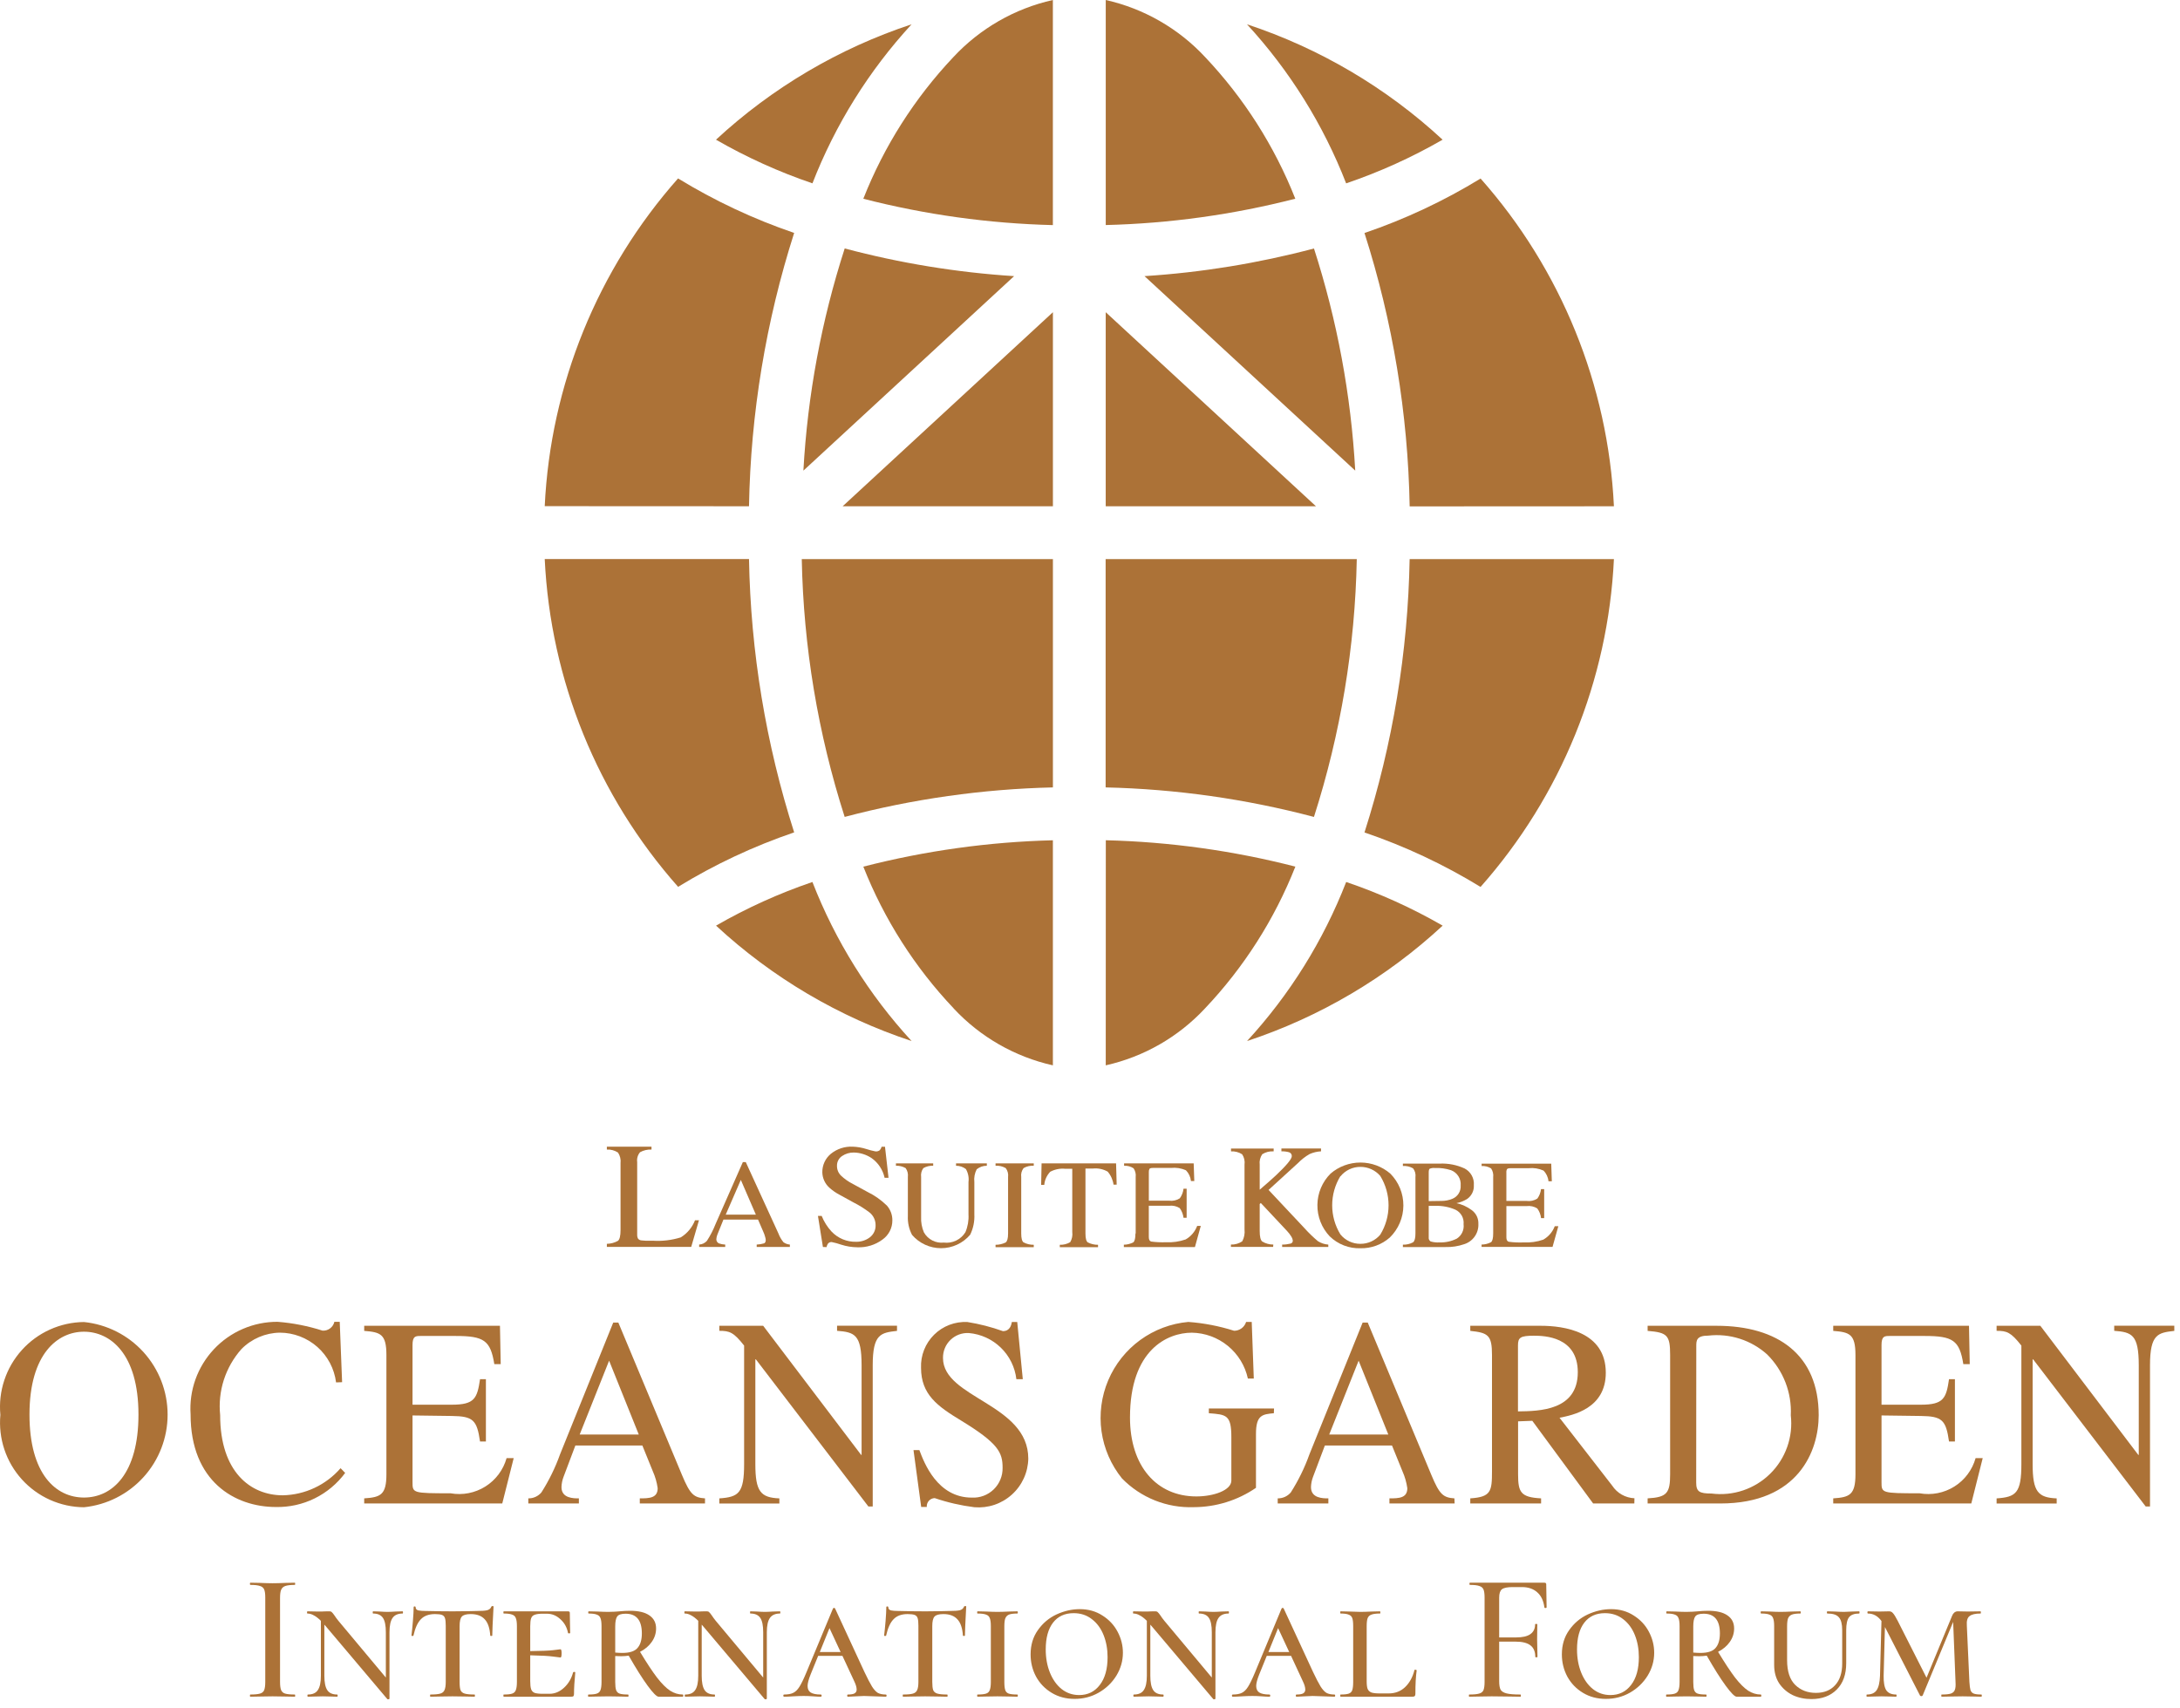
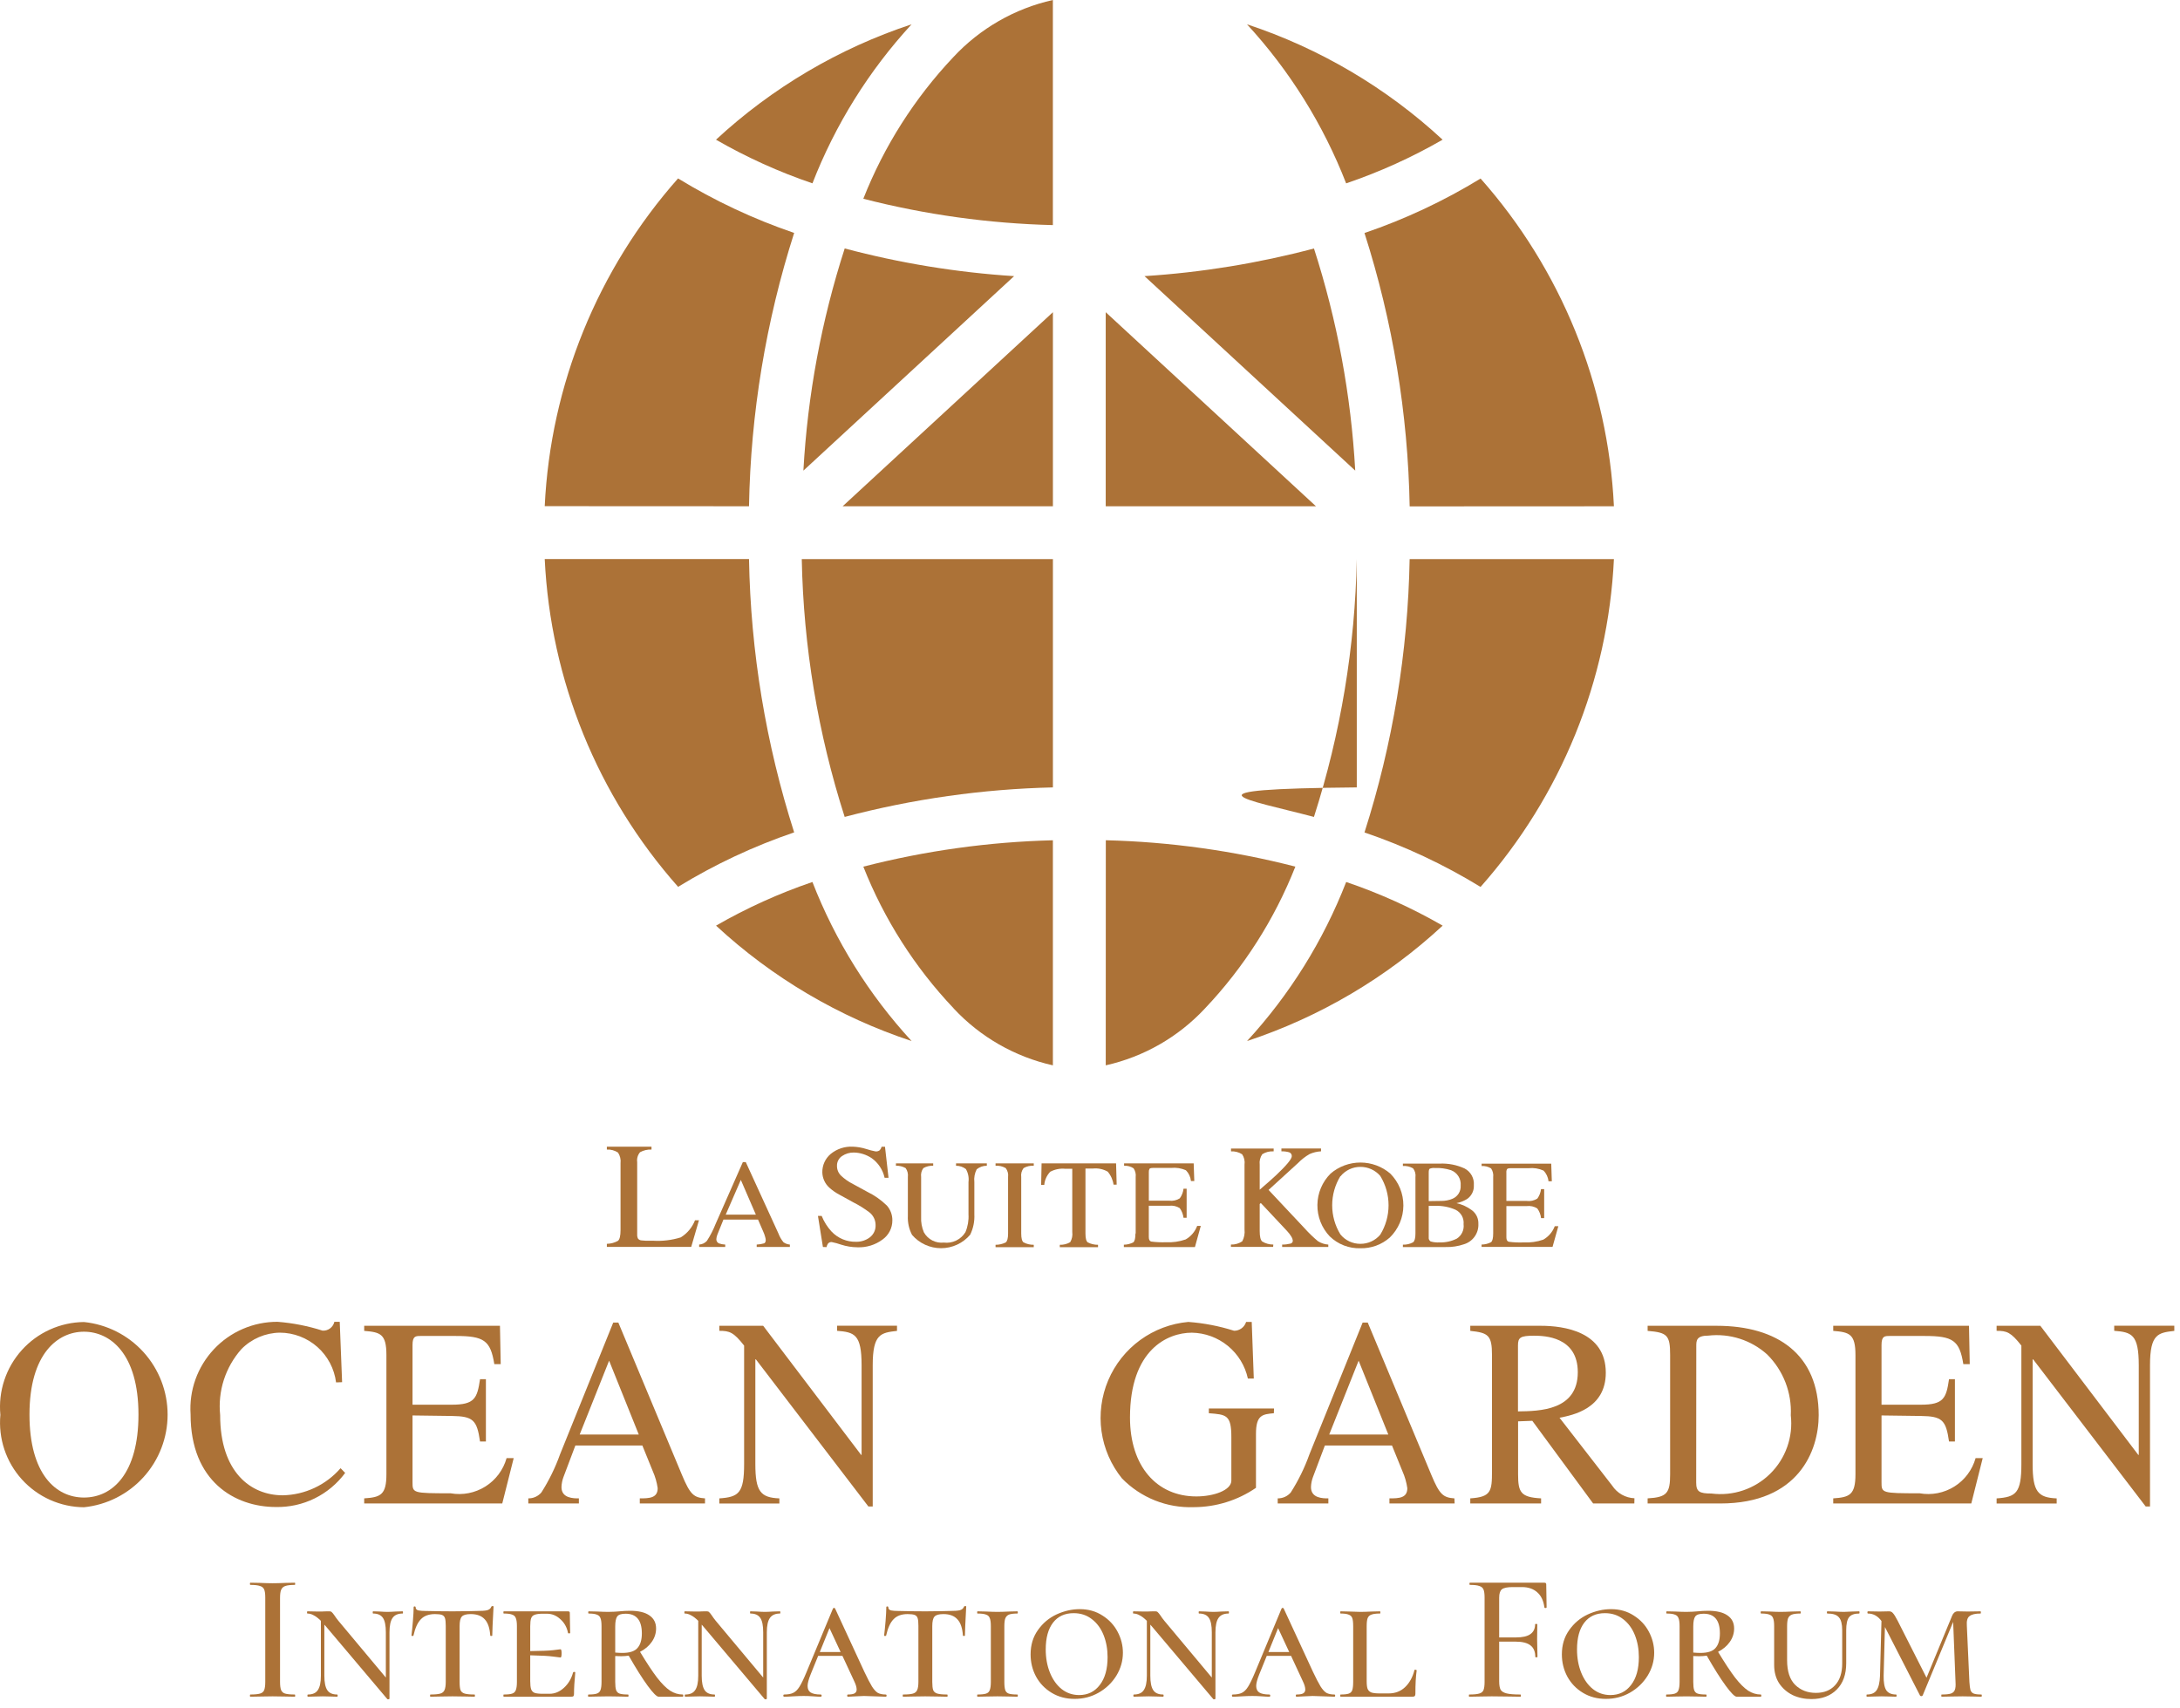
<svg xmlns="http://www.w3.org/2000/svg" width="157" height="123" viewBox="0 0 157 123" fill="none">
  <path d="M116.232 36.467C115.815 27.733 112.426 19.404 106.629 12.859C103.995 14.472 101.191 15.788 98.268 16.784C100.305 23.154 101.401 29.787 101.522 36.474L116.232 36.467Z" fill="#AC7237" />
  <path d="M48.833 63.879C51.467 62.267 54.271 60.95 57.194 59.955C55.157 53.585 54.062 46.953 53.942 40.267H39.23C39.648 49 43.036 57.329 48.833 63.874" fill="#AC7237" />
  <path d="M53.942 36.465C54.063 29.779 55.158 23.147 57.194 16.777C54.271 15.78 51.467 14.464 48.833 12.852C43.036 19.398 39.648 27.726 39.23 36.458L53.942 36.465Z" fill="#AC7237" />
  <path d="M106.63 63.88C112.427 57.334 115.814 49.005 116.232 40.272H101.52C101.399 46.958 100.304 53.59 98.268 59.96C101.191 60.955 103.995 62.272 106.629 63.885" fill="#AC7237" />
  <path d="M97.602 33.898C97.3 28.46 96.301 23.082 94.63 17.898C90.636 18.958 86.549 19.625 82.426 19.889L97.602 33.898Z" fill="#AC7237" />
  <path d="M60.832 58.841C65.73 57.547 70.764 56.834 75.829 56.716V40.272H57.742C57.865 46.579 58.906 52.834 60.832 58.841Z" fill="#AC7237" />
-   <path d="M94.629 58.841C96.554 52.834 97.592 46.578 97.713 40.272H79.626V56.716C84.691 56.833 89.724 57.546 94.623 58.841" fill="#AC7237" />
+   <path d="M94.629 58.841C96.554 52.834 97.592 46.578 97.713 40.272V56.716C84.691 56.833 89.724 57.546 94.623 58.841" fill="#AC7237" />
  <path d="M57.859 33.899L73.034 19.89C68.912 19.625 64.826 18.957 60.834 17.896C59.161 23.081 58.161 28.459 57.859 33.899Z" fill="#AC7237" />
  <path d="M58.511 13.205C60.156 8.975 62.578 5.09 65.652 1.75C60.416 3.481 55.612 6.316 51.565 10.062C53.772 11.333 56.099 12.386 58.511 13.205Z" fill="#AC7237" />
  <path d="M96.95 13.207C99.362 12.387 101.687 11.334 103.893 10.062C99.846 6.316 95.042 3.482 89.806 1.75C92.88 5.09 95.302 8.976 96.947 13.207" fill="#AC7237" />
  <path d="M75.826 16.21V0C73.076 0.616 70.578 2.051 68.659 4.114C65.867 7.07 63.666 10.533 62.175 14.316C66.639 15.463 71.218 16.099 75.826 16.214" fill="#AC7237" />
-   <path d="M79.634 16.21C84.242 16.096 88.821 15.459 93.285 14.313C91.79 10.529 89.586 7.066 86.791 4.111C84.875 2.05 82.38 0.617 79.634 0V16.21Z" fill="#AC7237" />
  <path d="M65.654 74.987C62.579 71.647 60.156 67.761 58.509 63.529C56.099 64.35 53.774 65.402 51.568 66.672C55.615 70.421 60.421 73.257 65.659 74.987" fill="#AC7237" />
  <path d="M89.809 74.986C95.047 73.256 99.852 70.421 103.898 66.673C101.69 65.401 99.363 64.347 96.95 63.528C95.305 67.759 92.883 71.646 89.809 74.986Z" fill="#AC7237" />
  <path d="M68.683 72.64C70.597 74.694 73.087 76.121 75.827 76.735V60.524C71.22 60.639 66.64 61.276 62.176 62.424C63.674 66.215 65.885 69.683 68.689 72.641" fill="#AC7237" />
  <path d="M79.634 76.735C82.374 76.121 84.863 74.694 86.777 72.64C89.582 69.681 91.793 66.212 93.29 62.421C88.826 61.274 84.247 60.636 79.639 60.522L79.634 76.735Z" fill="#AC7237" />
  <path d="M94.773 36.465L79.632 22.488V36.465H94.773Z" fill="#AC7237" />
  <path d="M60.687 36.465H75.829V22.488L60.687 36.465Z" fill="#AC7237" />
  <path d="M75.013 83.794H80.378L80.421 85.33H80.195C80.148 84.983 80.001 84.656 79.772 84.39C79.445 84.205 79.067 84.128 78.694 84.17H78.173V88.845C78.173 89.195 78.228 89.408 78.344 89.49C78.571 89.605 78.823 89.664 79.078 89.661V89.832H76.325V89.661C76.589 89.671 76.85 89.605 77.076 89.47C77.205 89.249 77.257 88.993 77.223 88.74V84.185H76.711C76.339 84.15 75.966 84.225 75.636 84.4C75.39 84.658 75.238 84.991 75.206 85.346H74.982L75.013 83.794Z" fill="#AC7237" />
  <path d="M81.79 88.845V84.779C81.818 84.558 81.763 84.335 81.638 84.151C81.436 84.018 81.196 83.954 80.955 83.969V83.798H85.967L86.011 85.067H85.77C85.742 84.776 85.614 84.503 85.409 84.294C85.073 84.144 84.703 84.085 84.337 84.124H83.045C82.905 84.124 82.82 84.146 82.784 84.19C82.746 84.266 82.73 84.351 82.737 84.436V86.484H84.197C84.466 86.521 84.74 86.46 84.968 86.313C85.117 86.109 85.208 85.871 85.235 85.62H85.46V87.716H85.235C85.205 87.464 85.112 87.225 84.963 87.019C84.735 86.876 84.463 86.816 84.195 86.849H82.735V89.106C82.735 89.289 82.794 89.395 82.905 89.427C83.258 89.474 83.615 89.49 83.97 89.477C84.453 89.502 84.936 89.433 85.392 89.274C85.771 89.056 86.063 88.712 86.218 88.303H86.478L86.057 89.825H80.938V89.654C81.176 89.653 81.41 89.594 81.621 89.483C81.721 89.398 81.772 89.188 81.772 88.849" fill="#AC7237" />
  <path d="M101.938 84.787V88.842C101.938 89.183 101.883 89.389 101.767 89.482C101.543 89.603 101.289 89.662 101.034 89.652V89.823H104.117C104.569 89.835 105.019 89.766 105.446 89.618C105.754 89.522 106.022 89.326 106.207 89.062C106.392 88.798 106.485 88.48 106.47 88.157C106.478 87.968 106.441 87.779 106.36 87.608C106.279 87.436 106.157 87.287 106.006 87.173C105.676 86.925 105.296 86.751 104.893 86.661C105.173 86.608 105.441 86.501 105.68 86.347C105.833 86.236 105.956 86.088 106.037 85.918C106.118 85.747 106.155 85.558 106.144 85.369C106.164 85.126 106.111 84.882 105.993 84.667C105.875 84.453 105.697 84.278 105.48 84.165C104.917 83.905 104.3 83.785 103.68 83.813H101.034V83.984C101.29 83.967 101.545 84.026 101.767 84.154C101.837 84.244 101.888 84.347 101.917 84.456C101.946 84.566 101.953 84.68 101.938 84.793M102.894 84.451C102.894 84.305 102.918 84.216 102.962 84.183C103.079 84.136 103.205 84.118 103.33 84.13C103.726 84.112 104.122 84.165 104.499 84.287C104.72 84.371 104.907 84.524 105.032 84.723C105.158 84.922 105.215 85.157 105.195 85.391C105.209 85.594 105.159 85.797 105.05 85.969C104.942 86.141 104.782 86.275 104.593 86.35C104.341 86.453 104.072 86.504 103.8 86.501L102.894 86.514V84.451ZM102.894 86.856H103.074H103.353C103.859 86.838 104.363 86.934 104.827 87.137C105.018 87.231 105.175 87.381 105.279 87.567C105.382 87.753 105.426 87.966 105.405 88.178C105.43 88.38 105.397 88.586 105.31 88.77C105.223 88.954 105.085 89.11 104.912 89.219C104.531 89.41 104.108 89.502 103.682 89.489C103.463 89.504 103.243 89.481 103.032 89.42C102.982 89.389 102.943 89.343 102.918 89.29C102.894 89.236 102.885 89.177 102.894 89.118V86.856Z" fill="#AC7237" />
  <path d="M111.811 89.814H106.701V89.644C106.939 89.643 107.173 89.585 107.383 89.473C107.486 89.39 107.537 89.181 107.537 88.844V84.788C107.564 84.567 107.511 84.344 107.387 84.16C107.183 84.033 106.944 83.973 106.704 83.989V83.818H111.717L111.76 85.085H111.519C111.493 84.794 111.365 84.522 111.159 84.315C110.824 84.164 110.454 84.105 110.088 84.144H108.794C108.656 84.144 108.567 84.166 108.535 84.211C108.495 84.285 108.478 84.37 108.486 84.455V86.502H109.946C110.215 86.539 110.489 86.478 110.717 86.332C110.864 86.131 110.955 85.896 110.982 85.649H111.209V87.738H110.984C110.957 87.486 110.863 87.246 110.712 87.043C110.485 86.899 110.215 86.839 109.948 86.873H108.487V89.123C108.487 89.306 108.545 89.412 108.658 89.442C109.012 89.489 109.369 89.505 109.726 89.49C110.207 89.515 110.689 89.448 111.144 89.291C111.525 89.074 111.817 88.731 111.972 88.321H112.229L111.811 89.814Z" fill="#AC7237" />
  <path d="M91.688 89.814H88.649V89.644C88.94 89.655 89.228 89.572 89.468 89.406C89.606 89.145 89.662 88.847 89.628 88.553V83.893C89.665 83.63 89.605 83.363 89.458 83.142C89.219 82.99 88.939 82.916 88.656 82.931V82.728H91.727V82.931C91.439 82.91 91.151 82.982 90.906 83.137C90.754 83.357 90.688 83.626 90.722 83.891V85.693C91.18 85.303 91.567 84.958 91.891 84.659C92.652 83.94 93.033 83.48 93.033 83.279C93.037 83.217 93.02 83.155 92.985 83.103C92.95 83.052 92.898 83.014 92.838 82.996C92.658 82.946 92.472 82.923 92.285 82.929V82.726H95.138V82.929C94.854 82.944 94.576 83.01 94.316 83.125C94.01 83.3 93.731 83.517 93.485 83.769L91.36 85.709L93.951 88.47C94.249 88.802 94.571 89.112 94.913 89.4C95.138 89.543 95.396 89.628 95.662 89.647V89.818H92.338V89.647C92.544 89.648 92.749 89.623 92.949 89.574C92.996 89.561 93.038 89.532 93.067 89.493C93.095 89.453 93.109 89.404 93.106 89.355C93.094 89.256 93.06 89.161 93.005 89.077C92.912 88.924 92.802 88.782 92.678 88.652L90.801 86.651L90.722 86.724V88.671C90.722 89.067 90.78 89.319 90.903 89.425C91.145 89.57 91.422 89.646 91.703 89.644L91.688 89.814Z" fill="#AC7237" />
  <path d="M95.77 89.057C96.061 89.34 96.406 89.561 96.784 89.707C97.163 89.854 97.567 89.923 97.972 89.91C98.751 89.929 99.508 89.653 100.092 89.137C100.398 88.838 100.642 88.481 100.81 88.086C100.978 87.692 101.066 87.269 101.069 86.84C101.072 86.412 100.99 85.987 100.828 85.59C100.666 85.194 100.426 84.833 100.124 84.53C99.526 84.017 98.764 83.736 97.976 83.736C97.188 83.736 96.426 84.017 95.828 84.53C95.228 85.128 94.887 85.937 94.877 86.784C94.866 87.63 95.187 88.447 95.771 89.06M96.537 84.731C96.711 84.516 96.931 84.344 97.18 84.225C97.43 84.107 97.703 84.047 97.979 84.049C98.25 84.048 98.517 84.106 98.763 84.219C99.009 84.331 99.228 84.496 99.404 84.7C99.795 85.337 100.002 86.069 100.002 86.816C100.002 87.563 99.795 88.296 99.404 88.932C99.229 89.14 99.01 89.307 98.762 89.421C98.515 89.534 98.246 89.593 97.974 89.591C97.698 89.594 97.424 89.534 97.174 89.415C96.924 89.297 96.704 89.124 96.531 88.908C96.145 88.278 95.942 87.553 95.942 86.814C95.942 86.075 96.145 85.35 96.531 84.719" fill="#AC7237" />
  <path d="M73.547 84.772V88.845C73.547 89.186 73.602 89.407 73.718 89.49C73.945 89.606 74.196 89.664 74.45 89.661V89.832H71.698V89.661C71.952 89.663 72.203 89.605 72.43 89.49C72.541 89.407 72.6 89.195 72.6 88.845V84.779C72.631 84.55 72.57 84.319 72.43 84.136C72.207 84.01 71.953 83.95 71.698 83.965V83.794H74.45V83.965C74.195 83.95 73.94 84.009 73.718 84.136C73.648 84.226 73.597 84.329 73.567 84.44C73.538 84.55 73.531 84.666 73.547 84.779" fill="#AC7237" />
  <path d="M65.222 84.137C65.01 84.017 64.768 83.958 64.524 83.966V83.796H67.207V83.966C66.959 83.956 66.714 84.015 66.499 84.137C66.364 84.321 66.306 84.551 66.338 84.777V87.651C66.319 88.034 66.388 88.416 66.54 88.768C66.68 89.017 66.891 89.22 67.146 89.35C67.401 89.481 67.689 89.533 67.973 89.502C68.277 89.54 68.585 89.489 68.861 89.356C69.136 89.223 69.368 89.014 69.528 88.753C69.7 88.346 69.775 87.905 69.749 87.465V85.142C69.792 84.818 69.726 84.489 69.562 84.205C69.358 84.049 69.108 83.966 68.852 83.968V83.798H71.07V83.968C70.805 83.965 70.547 84.055 70.341 84.222C70.194 84.506 70.135 84.827 70.171 85.144V87.465C70.197 87.972 70.094 88.478 69.87 88.936C69.613 89.239 69.292 89.483 68.931 89.65C68.57 89.818 68.177 89.905 67.779 89.906C67.381 89.907 66.987 89.822 66.626 89.656C66.264 89.49 65.942 89.248 65.683 88.946C65.463 88.525 65.36 88.054 65.383 87.581V84.774C65.412 84.55 65.356 84.323 65.224 84.139" fill="#AC7237" />
  <path d="M59.265 89.818L58.907 87.579H59.175C59.342 87.996 59.583 88.379 59.888 88.709C60.115 88.948 60.389 89.137 60.694 89.264C60.998 89.39 61.326 89.452 61.656 89.444C62.011 89.452 62.36 89.339 62.644 89.125C62.779 89.021 62.888 88.887 62.96 88.732C63.032 88.578 63.066 88.408 63.058 88.238C63.058 88.067 63.02 87.898 62.948 87.744C62.875 87.589 62.769 87.452 62.637 87.344C62.276 87.066 61.889 86.823 61.482 86.618L60.458 86.055C60.193 85.916 59.947 85.744 59.724 85.543C59.571 85.404 59.447 85.234 59.361 85.045C59.274 84.856 59.227 84.652 59.222 84.445C59.218 84.193 59.269 83.943 59.373 83.714C59.477 83.484 59.631 83.281 59.823 83.119C60.27 82.752 60.836 82.565 61.413 82.593C61.748 82.605 62.079 82.662 62.398 82.764C62.613 82.835 62.832 82.892 63.055 82.934C63.164 82.946 63.274 82.914 63.36 82.846C63.422 82.774 63.468 82.689 63.493 82.598H63.736L63.99 84.835H63.708C63.584 84.262 63.25 83.757 62.772 83.417C62.393 83.165 61.95 83.025 61.495 83.015C61.191 83.009 60.894 83.098 60.642 83.269C60.526 83.346 60.432 83.452 60.369 83.576C60.305 83.7 60.274 83.838 60.279 83.977C60.276 84.105 60.3 84.233 60.348 84.352C60.396 84.471 60.468 84.579 60.559 84.67C60.816 84.915 61.109 85.121 61.427 85.281L62.482 85.856C62.993 86.106 63.461 86.436 63.869 86.833C64.13 87.127 64.272 87.508 64.266 87.902C64.268 88.172 64.204 88.439 64.081 88.68C63.957 88.92 63.777 89.127 63.557 89.284C63.035 89.671 62.395 89.867 61.746 89.84C61.353 89.836 60.963 89.774 60.589 89.654C60.366 89.575 60.138 89.513 59.907 89.466C59.853 89.459 59.799 89.467 59.749 89.487C59.7 89.508 59.656 89.541 59.623 89.584C59.576 89.659 59.543 89.742 59.526 89.828L59.265 89.818Z" fill="#AC7237" />
  <path d="M49.78 89.814H43.705V89.591C43.986 89.587 44.262 89.513 44.507 89.374C44.628 89.273 44.69 89.017 44.69 88.606V83.785C44.723 83.517 44.658 83.245 44.509 83.019C44.272 82.862 43.989 82.785 43.705 82.801V82.593H46.92V82.801C46.633 82.787 46.348 82.853 46.097 82.992C46.014 83.088 45.953 83.201 45.917 83.324C45.881 83.446 45.871 83.574 45.889 83.7V88.93C45.884 89.03 45.905 89.13 45.951 89.219C45.984 89.26 46.026 89.293 46.074 89.315C46.122 89.337 46.174 89.348 46.227 89.347C46.315 89.358 46.403 89.365 46.492 89.367C46.585 89.367 46.76 89.367 47.014 89.367C47.695 89.411 48.379 89.329 49.031 89.126C49.497 88.837 49.856 88.404 50.054 87.893H50.339L49.78 89.814Z" fill="#AC7237" />
  <path d="M50.352 89.816H52.229V89.645C52.077 89.64 51.926 89.612 51.783 89.562C51.722 89.537 51.67 89.493 51.636 89.436C51.601 89.38 51.585 89.314 51.59 89.248C51.597 89.141 51.621 89.037 51.66 88.937C51.708 88.808 51.855 88.444 52.101 87.845H54.592L54.972 88.722C55.025 88.836 55.068 88.954 55.1 89.076C55.125 89.151 55.141 89.229 55.148 89.308C55.148 89.441 55.107 89.524 55.027 89.558C54.854 89.608 54.676 89.637 54.496 89.645V89.816H56.885V89.645C56.718 89.632 56.558 89.573 56.423 89.475C56.267 89.284 56.144 89.069 56.058 88.838L53.708 83.702H53.5L51.538 88.156C51.37 88.583 51.16 88.992 50.911 89.377C50.84 89.457 50.754 89.521 50.658 89.567C50.562 89.613 50.458 89.639 50.352 89.644V89.816ZM53.353 84.987L54.435 87.487H52.266L53.353 84.987Z" fill="#AC7237" />
  <path d="M0.027 101.913C-0.053 101.07 0.043 100.221 0.309 99.417C0.574 98.614 1.004 97.875 1.57 97.246C2.136 96.617 2.826 96.113 3.597 95.765C4.368 95.417 5.203 95.232 6.049 95.224C7.7 95.393 9.23 96.169 10.343 97.401C11.455 98.633 12.071 100.235 12.071 101.895C12.071 103.555 11.455 105.156 10.343 106.388C9.23 107.62 7.7 108.396 6.049 108.566C5.205 108.56 4.372 108.378 3.602 108.033C2.833 107.688 2.143 107.187 1.577 106.562C1.011 105.937 0.58 105.2 0.314 104.4C0.047 103.6 -0.05 102.753 0.027 101.913ZM9.972 101.894C9.972 97.485 7.924 95.921 6.047 95.921C4.17 95.921 2.123 97.488 2.123 101.894C2.123 106.146 4 107.866 6.047 107.866C8.095 107.866 9.972 106.144 9.972 101.894Z" fill="#AC7237" />
  <path d="M24.203 99.573C24.078 98.586 23.599 97.677 22.854 97.018C22.108 96.359 21.149 95.993 20.154 95.99C19.114 96.005 18.122 96.429 17.391 97.169C16.819 97.812 16.387 98.567 16.122 99.386C15.858 100.205 15.767 101.07 15.855 101.926C15.855 106.021 18.046 107.705 20.365 107.705C21.157 107.689 21.936 107.507 22.653 107.17C23.37 106.833 24.009 106.35 24.527 105.752L24.858 106.093C24.283 106.871 23.53 107.5 22.662 107.928C21.794 108.355 20.836 108.568 19.869 108.548C16.905 108.548 13.726 106.692 13.726 101.878C13.669 101.022 13.788 100.163 14.077 99.355C14.366 98.547 14.819 97.808 15.406 97.182C15.993 96.556 16.703 96.058 17.491 95.719C18.279 95.379 19.128 95.205 19.986 95.208C21.088 95.293 22.176 95.507 23.229 95.844C23.423 95.857 23.616 95.8 23.772 95.683C23.929 95.567 24.038 95.398 24.082 95.208H24.467L24.638 99.558L24.203 99.573Z" fill="#AC7237" />
  <path d="M36.172 108.294H26.229V107.925C27.408 107.849 27.829 107.675 27.829 106.185V97.6C27.829 96.073 27.387 95.957 26.229 95.862V95.495H36.006L36.061 98.259H35.6C35.325 96.537 34.846 96.228 32.801 96.228H30.315C29.93 96.228 29.709 96.228 29.709 96.887V101.179H32.545C34.184 101.179 34.368 100.716 34.571 99.343H34.994V103.828H34.571C34.349 102.281 34.073 102.011 32.545 101.991L29.709 101.953V106.748C29.709 107.542 29.709 107.56 32.452 107.56C33.318 107.714 34.211 107.539 34.956 107.071C35.702 106.603 36.246 105.874 36.484 105.026H36.996L36.172 108.294Z" fill="#AC7237" />
  <path d="M50.773 108.294H46.077V107.926C46.759 107.926 47.365 107.907 47.365 107.192C47.306 106.772 47.188 106.361 47.015 105.974L46.261 104.117H41.437L40.584 106.38C40.494 106.615 40.445 106.863 40.437 107.115C40.437 107.926 41.304 107.926 41.69 107.926V108.294H38.048V107.926C38.227 107.928 38.404 107.892 38.566 107.818C38.728 107.745 38.873 107.636 38.989 107.501C39.538 106.639 39.989 105.718 40.333 104.755L44.164 95.263H44.532L49.117 106.245C49.706 107.656 49.971 107.869 50.774 107.926L50.773 108.294ZM46.003 103.325L43.867 98.008L41.749 103.325H46.003Z" fill="#AC7237" />
  <path d="M64.601 95.862C63.441 95.996 62.852 96.073 62.852 98.338V108.508H62.538L54.437 97.913H54.399V105.453C54.399 107.445 54.785 107.871 56.129 107.927V108.296H51.804V107.927C53.203 107.832 53.59 107.542 53.59 105.453V96.921C52.834 95.956 52.541 95.858 51.804 95.858V95.492H54.961L62.015 104.791H62.05V98.332C62.05 96.114 61.538 95.954 60.284 95.857V95.49H64.601V95.862Z" fill="#AC7237" />
-   <path d="M73.66 99.343H73.198C73.098 98.478 72.702 97.676 72.078 97.07C71.454 96.464 70.64 96.092 69.773 96.017C69.531 96.004 69.288 96.041 69.061 96.126C68.834 96.211 68.626 96.342 68.452 96.511C68.277 96.68 68.139 96.882 68.047 97.107C67.954 97.331 67.909 97.573 67.913 97.815C67.913 100.716 74.056 101.102 74.056 105.066C74.046 105.555 73.936 106.038 73.732 106.484C73.528 106.929 73.236 107.328 72.871 107.656C72.507 107.984 72.08 108.234 71.615 108.39C71.151 108.546 70.659 108.605 70.171 108.564C69.2 108.442 68.244 108.222 67.318 107.907C67.238 107.908 67.158 107.926 67.085 107.96C67.012 107.993 66.947 108.042 66.893 108.101C66.84 108.161 66.799 108.232 66.774 108.308C66.748 108.384 66.739 108.465 66.746 108.545H66.342L65.789 104.45H66.212C66.553 105.357 67.501 107.871 69.987 107.871C70.276 107.886 70.565 107.842 70.837 107.74C71.108 107.639 71.355 107.482 71.564 107.281C71.772 107.079 71.936 106.837 72.046 106.569C72.157 106.302 72.211 106.014 72.205 105.724C72.205 104.622 71.91 103.965 69.202 102.312C67.509 101.288 66.332 100.435 66.332 98.522C66.314 98.081 66.389 97.641 66.551 97.23C66.713 96.82 66.959 96.448 67.273 96.137C67.586 95.827 67.962 95.585 68.374 95.428C68.786 95.271 69.227 95.201 69.668 95.223C70.54 95.362 71.397 95.582 72.227 95.88C72.739 95.88 72.835 95.435 72.872 95.223H73.26L73.66 99.343Z" fill="#AC7237" />
  <path d="M91.741 101.793C90.93 101.87 90.453 101.907 90.453 103.281V107.166C89.135 108.07 87.575 108.555 85.977 108.559C85.018 108.594 84.062 108.428 83.171 108.072C82.28 107.715 81.473 107.176 80.803 106.489C80.013 105.511 79.504 104.337 79.329 103.092C79.155 101.847 79.322 100.578 79.812 99.421C80.303 98.263 81.099 97.261 82.115 96.52C83.131 95.78 84.329 95.329 85.581 95.217C86.7 95.3 87.806 95.513 88.876 95.853C89.07 95.855 89.258 95.793 89.415 95.678C89.571 95.564 89.686 95.402 89.743 95.217H90.147L90.296 99.297H89.871C89.669 98.372 89.161 97.542 88.429 96.942C87.697 96.343 86.783 96.007 85.837 95.992C84.088 95.992 81.38 97.21 81.38 102.102C81.38 105.602 83.296 107.786 86.158 107.786C87.41 107.786 88.68 107.342 88.68 106.644V103.513C88.68 101.907 88.311 101.889 87.059 101.793V101.452H91.754L91.741 101.793Z" fill="#AC7237" />
  <path d="M104.76 108.294H100.065V107.926C100.747 107.926 101.353 107.907 101.353 107.192C101.293 106.772 101.176 106.361 101.003 105.974L100.249 104.117H95.415L94.561 106.38C94.472 106.615 94.422 106.863 94.415 107.115C94.415 107.926 95.28 107.926 95.666 107.926V108.294H92.019V107.926C92.197 107.928 92.374 107.891 92.537 107.818C92.699 107.744 92.843 107.636 92.959 107.501C93.508 106.639 93.959 105.718 94.302 104.755L98.135 95.263H98.503L103.087 106.245C103.675 107.656 103.94 107.869 104.745 107.926L104.76 108.294ZM99.983 103.325L97.846 98.008L95.729 103.325H99.983Z" fill="#AC7237" />
  <path d="M117.702 108.294H114.736L110.354 102.339L109.33 102.378V106.185C109.33 107.484 109.514 107.849 110.987 107.925V108.294H105.887V107.925C107.378 107.828 107.451 107.424 107.451 105.973V97.6C107.451 96.172 107.175 95.996 105.887 95.862V95.495H110.97C112.608 95.495 115.647 95.899 115.647 98.877C115.647 101.469 113.258 101.933 112.315 102.119L116.108 107.009C116.284 107.277 116.521 107.499 116.799 107.657C117.078 107.815 117.39 107.904 117.71 107.917L117.702 108.294ZM109.322 101.661C110.869 101.641 113.63 101.603 113.63 98.839C113.63 96.268 111.219 96.21 110.463 96.21C109.487 96.21 109.322 96.346 109.322 96.907V101.661Z" fill="#AC7237" />
  <path d="M118.659 107.925C120.058 107.849 120.28 107.54 120.28 106.185V97.6C120.28 96.172 120.077 95.978 118.659 95.862V95.495H123.631C128.051 95.495 130.979 97.6 130.979 101.933C130.979 104.504 129.523 108.294 123.889 108.294H118.659V107.925ZM122.157 106.784C122.157 107.441 122.379 107.577 123.261 107.577C124.027 107.675 124.806 107.598 125.538 107.351C126.269 107.104 126.936 106.694 127.486 106.151C128.036 105.609 128.455 104.948 128.712 104.22C128.97 103.491 129.058 102.714 128.97 101.946C129.01 101.136 128.878 100.326 128.584 99.57C128.29 98.813 127.84 98.127 127.264 97.556C126.694 97.044 126.021 96.659 125.291 96.425C124.561 96.192 123.79 96.116 123.029 96.203C122.164 96.203 122.164 96.571 122.164 96.957L122.157 106.784Z" fill="#AC7237" />
  <path d="M141.969 108.294H132.026V107.925C133.205 107.849 133.627 107.675 133.627 106.185V97.6C133.627 96.073 133.185 95.957 132.026 95.862V95.495H141.804L141.858 98.259H141.396C141.121 96.537 140.642 96.228 138.598 96.228H136.111C135.724 96.228 135.504 96.228 135.504 96.887V101.179H138.34C139.978 101.179 140.164 100.716 140.365 99.343H140.79V103.828H140.365C140.145 102.281 139.869 102.011 138.34 101.991L135.504 101.953V106.748C135.504 107.542 135.504 107.56 138.248 107.56C139.114 107.714 140.007 107.539 140.753 107.071C141.498 106.603 142.042 105.874 142.28 105.026H142.792L141.969 108.294Z" fill="#AC7237" />
  <path d="M156.591 95.862C155.431 95.996 154.84 96.073 154.84 98.338V108.508H154.528L146.424 97.913H146.387V105.453C146.387 107.445 146.773 107.871 148.119 107.927V108.296H143.792V107.927C145.191 107.832 145.576 107.542 145.576 105.453V96.921C144.82 95.956 144.527 95.858 143.792 95.858V95.492H146.94L153.994 104.791H154.03V98.332C154.03 96.114 153.518 95.954 152.262 95.857V95.49H156.589L156.591 95.862Z" fill="#AC7237" />
  <path d="M142.7 122.054C142.717 122.054 142.726 122.08 142.726 122.133C142.726 122.185 142.717 122.211 142.7 122.211C142.455 122.211 142.262 122.207 142.122 122.198L141.346 122.185L140.453 122.198C140.304 122.207 140.098 122.211 139.836 122.211C139.818 122.211 139.809 122.185 139.809 122.133C139.809 122.08 139.818 122.054 139.836 122.054C140.133 122.054 140.352 122.032 140.492 121.988C140.641 121.936 140.738 121.848 140.782 121.725C140.834 121.603 140.852 121.41 140.834 121.147L140.663 116.825L138.469 122.119C138.452 122.155 138.421 122.172 138.377 122.172C138.325 122.172 138.29 122.155 138.272 122.119L135.749 117.192L135.657 120.7C135.649 121.182 135.71 121.528 135.841 121.738C135.981 121.949 136.218 122.054 136.551 122.054C136.577 122.054 136.59 122.08 136.59 122.133C136.59 122.185 136.577 122.211 136.551 122.211C136.358 122.211 136.209 122.207 136.104 122.198L135.513 122.185L134.935 122.198C134.821 122.207 134.659 122.211 134.449 122.211C134.431 122.211 134.422 122.185 134.422 122.133C134.422 122.08 134.431 122.054 134.449 122.054C134.773 122.054 135.005 121.953 135.145 121.752C135.294 121.541 135.377 121.191 135.395 120.7L135.5 116.759C135.237 116.4 134.913 116.22 134.527 116.22C134.501 116.22 134.488 116.194 134.488 116.141C134.488 116.089 134.501 116.062 134.527 116.062L135.368 116.076L136.052 116.062C136.165 116.062 136.257 116.106 136.327 116.194C136.406 116.273 136.52 116.457 136.669 116.746L138.745 120.845L140.584 116.391C140.619 116.295 140.672 116.216 140.742 116.154C140.821 116.093 140.9 116.062 140.979 116.062L141.714 116.076L142.634 116.062C142.652 116.062 142.66 116.089 142.66 116.141C142.66 116.194 142.652 116.22 142.634 116.22C142.266 116.22 142.003 116.281 141.846 116.404C141.688 116.518 141.622 116.75 141.649 117.1L141.833 121.147C141.85 121.419 141.876 121.616 141.911 121.738C141.955 121.861 142.034 121.944 142.148 121.988C142.262 122.032 142.446 122.054 142.7 122.054Z" fill="#AC7237" />
  <path d="M132.672 117.429C132.672 116.982 132.594 116.671 132.436 116.496C132.287 116.312 132.011 116.22 131.608 116.22C131.582 116.22 131.569 116.194 131.569 116.141C131.569 116.089 131.582 116.062 131.608 116.062L132.134 116.076C132.414 116.093 132.637 116.102 132.804 116.102C132.935 116.102 133.132 116.093 133.395 116.076L133.894 116.062C133.912 116.062 133.921 116.089 133.921 116.141C133.921 116.194 133.912 116.22 133.894 116.22C133.544 116.22 133.299 116.312 133.158 116.496C133.027 116.671 132.961 116.982 132.961 117.429V119.794C132.961 120.609 132.734 121.244 132.278 121.699C131.823 122.155 131.214 122.382 130.452 122.382C129.961 122.382 129.51 122.286 129.099 122.093C128.696 121.892 128.372 121.607 128.126 121.239C127.89 120.871 127.772 120.433 127.772 119.925V117.127C127.772 116.864 127.745 116.671 127.693 116.549C127.649 116.426 127.561 116.343 127.43 116.299C127.307 116.246 127.11 116.22 126.839 116.22C126.812 116.22 126.799 116.194 126.799 116.141C126.799 116.089 126.812 116.062 126.839 116.062L127.443 116.076C127.758 116.093 128.017 116.102 128.218 116.102C128.446 116.102 128.726 116.093 129.059 116.076L129.65 116.062C129.677 116.062 129.69 116.089 129.69 116.141C129.69 116.194 129.677 116.22 129.65 116.22C129.379 116.22 129.177 116.246 129.046 116.299C128.915 116.352 128.823 116.444 128.77 116.575C128.726 116.698 128.704 116.89 128.704 117.153V119.584C128.704 120.381 128.897 120.972 129.283 121.357C129.677 121.743 130.176 121.936 130.78 121.936C131.367 121.936 131.827 121.752 132.16 121.384C132.502 121.016 132.672 120.495 132.672 119.82V117.429Z" fill="#AC7237" />
  <path d="M126.807 122.054C126.834 122.054 126.847 122.08 126.847 122.133C126.847 122.186 126.834 122.212 126.807 122.212H125.073C124.933 122.212 124.67 121.949 124.285 121.423C123.899 120.898 123.444 120.175 122.918 119.256C122.734 119.282 122.55 119.295 122.366 119.295C122.182 119.295 122.042 119.291 121.946 119.282V121.148C121.946 121.419 121.968 121.616 122.012 121.739C122.055 121.861 122.139 121.945 122.261 121.988C122.384 122.032 122.585 122.054 122.866 122.054C122.892 122.054 122.905 122.08 122.905 122.133C122.905 122.186 122.892 122.212 122.866 122.212C122.62 122.212 122.428 122.207 122.288 122.199L121.447 122.186L120.632 122.199C120.483 122.207 120.277 122.212 120.015 122.212C119.997 122.212 119.988 122.186 119.988 122.133C119.988 122.08 119.997 122.054 120.015 122.054C120.295 122.054 120.496 122.032 120.619 121.988C120.75 121.945 120.838 121.861 120.882 121.739C120.934 121.607 120.961 121.41 120.961 121.148V117.127C120.961 116.864 120.934 116.672 120.882 116.549C120.838 116.426 120.75 116.343 120.619 116.299C120.496 116.247 120.304 116.221 120.041 116.221C120.015 116.221 120.001 116.194 120.001 116.142C120.001 116.089 120.015 116.063 120.041 116.063L120.645 116.076C120.978 116.094 121.245 116.102 121.447 116.102C121.613 116.102 121.762 116.098 121.893 116.089C122.034 116.08 122.152 116.072 122.248 116.063C122.52 116.037 122.778 116.023 123.023 116.023C123.628 116.023 124.088 116.133 124.403 116.352C124.727 116.571 124.889 116.886 124.889 117.298C124.889 117.648 124.784 117.972 124.574 118.27C124.372 118.559 124.092 118.796 123.733 118.98C124.215 119.777 124.622 120.394 124.955 120.832C125.296 121.27 125.612 121.586 125.901 121.778C126.19 121.962 126.492 122.054 126.807 122.054ZM121.946 119.032C122.139 119.05 122.309 119.058 122.458 119.058C122.984 119.058 123.347 118.94 123.549 118.704C123.759 118.467 123.864 118.117 123.864 117.653C123.864 116.707 123.474 116.234 122.695 116.234C122.388 116.234 122.187 116.299 122.09 116.431C121.994 116.562 121.946 116.803 121.946 117.153V119.032Z" fill="#AC7237" />
  <path d="M115.65 122.369C115.037 122.369 114.489 122.225 114.007 121.935C113.526 121.646 113.149 121.257 112.878 120.766C112.615 120.276 112.483 119.741 112.483 119.163C112.483 118.489 112.659 117.906 113.009 117.416C113.359 116.916 113.806 116.54 114.349 116.286C114.901 116.032 115.462 115.905 116.031 115.905C116.644 115.905 117.187 116.058 117.66 116.365C118.133 116.662 118.497 117.052 118.751 117.534C119.005 118.016 119.132 118.519 119.132 119.045C119.132 119.632 118.974 120.184 118.659 120.7C118.343 121.208 117.918 121.616 117.384 121.922C116.859 122.22 116.281 122.369 115.65 122.369ZM115.978 122.093C116.6 122.093 117.095 121.852 117.463 121.371C117.84 120.889 118.028 120.219 118.028 119.36C118.028 118.782 117.932 118.252 117.739 117.77C117.546 117.289 117.266 116.908 116.898 116.627C116.53 116.338 116.092 116.194 115.584 116.194C114.945 116.194 114.45 116.422 114.099 116.877C113.749 117.333 113.574 117.976 113.574 118.808C113.574 119.422 113.675 119.978 113.876 120.477C114.078 120.976 114.358 121.371 114.717 121.66C115.085 121.949 115.505 122.093 115.978 122.093Z" fill="#AC7237" />
  <path d="M111.384 115.774C111.384 115.8 111.357 115.818 111.305 115.826C111.261 115.826 111.235 115.813 111.226 115.787C111.165 115.305 110.994 114.942 110.714 114.696C110.433 114.442 110.065 114.315 109.61 114.315H108.94C108.563 114.315 108.305 114.368 108.165 114.473C108.033 114.578 107.968 114.78 107.968 115.077V117.942H109.176C109.649 117.942 109.995 117.863 110.214 117.705C110.442 117.547 110.556 117.311 110.556 116.996C110.556 116.978 110.582 116.969 110.635 116.969C110.687 116.969 110.714 116.978 110.714 116.996L110.701 118.099C110.701 118.362 110.705 118.559 110.714 118.691L110.727 119.347C110.727 119.365 110.701 119.374 110.648 119.374C110.595 119.374 110.569 119.365 110.569 119.347C110.569 118.971 110.455 118.695 110.228 118.52C110 118.336 109.636 118.244 109.137 118.244H107.968V121.095C107.968 121.375 108.003 121.581 108.073 121.712C108.152 121.835 108.296 121.923 108.506 121.975C108.717 122.028 109.049 122.054 109.505 122.054C109.522 122.054 109.531 122.08 109.531 122.133C109.531 122.185 109.522 122.212 109.505 122.212C109.146 122.212 108.865 122.207 108.664 122.199L107.429 122.185L106.509 122.199C106.343 122.207 106.111 122.212 105.813 122.212C105.795 122.212 105.787 122.185 105.787 122.133C105.787 122.08 105.795 122.054 105.813 122.054C106.137 122.054 106.373 122.032 106.522 121.988C106.68 121.945 106.785 121.861 106.838 121.739C106.89 121.607 106.917 121.41 106.917 121.147V115.064C106.917 114.801 106.89 114.609 106.838 114.486C106.785 114.364 106.684 114.28 106.536 114.236C106.395 114.184 106.172 114.158 105.865 114.158C105.839 114.158 105.826 114.131 105.826 114.079C105.826 114.026 105.839 114 105.865 114H111.226C111.314 114 111.357 114.039 111.357 114.118L111.384 115.774Z" fill="#AC7237" />
  <path d="M98.426 121.095C98.426 121.34 98.448 121.524 98.492 121.646C98.544 121.769 98.636 121.857 98.768 121.909C98.899 121.953 99.101 121.975 99.372 121.975H100.003C100.476 121.975 100.87 121.826 101.185 121.528C101.509 121.222 101.737 120.81 101.868 120.293C101.868 120.276 101.886 120.267 101.921 120.267C101.947 120.267 101.969 120.271 101.987 120.28C102.013 120.289 102.026 120.302 102.026 120.319C101.965 120.74 101.934 121.305 101.934 122.014C101.934 122.084 101.917 122.137 101.882 122.172C101.855 122.198 101.803 122.211 101.724 122.211H96.547C96.53 122.211 96.521 122.185 96.521 122.133C96.521 122.08 96.53 122.054 96.547 122.054C96.819 122.054 97.016 122.032 97.138 121.988C97.261 121.944 97.344 121.861 97.388 121.738C97.432 121.607 97.454 121.41 97.454 121.147V117.127C97.454 116.864 97.432 116.671 97.388 116.549C97.344 116.426 97.257 116.343 97.125 116.299C97.003 116.246 96.81 116.22 96.547 116.22C96.53 116.22 96.521 116.194 96.521 116.141C96.521 116.089 96.53 116.062 96.547 116.062L97.152 116.076C97.502 116.093 97.774 116.102 97.966 116.102C98.177 116.102 98.457 116.093 98.807 116.076L99.385 116.062C99.403 116.062 99.412 116.089 99.412 116.141C99.412 116.194 99.403 116.22 99.385 116.22C99.105 116.22 98.899 116.246 98.768 116.299C98.636 116.343 98.544 116.43 98.492 116.562C98.448 116.684 98.426 116.877 98.426 117.14V121.095Z" fill="#AC7237" />
  <path d="M96.093 122.054C96.136 122.054 96.158 122.08 96.158 122.133C96.158 122.185 96.136 122.212 96.093 122.212C95.926 122.212 95.668 122.203 95.317 122.185C94.949 122.168 94.687 122.159 94.529 122.159C94.398 122.159 94.201 122.168 93.938 122.185C93.692 122.203 93.504 122.212 93.373 122.212C93.338 122.212 93.32 122.185 93.32 122.133C93.32 122.08 93.338 122.054 93.373 122.054C93.592 122.054 93.749 122.028 93.846 121.975C93.951 121.914 94.004 121.822 94.004 121.699C94.004 121.541 93.947 121.344 93.833 121.108L92.979 119.268H91.231L90.692 120.595C90.544 120.963 90.469 121.244 90.469 121.436C90.469 121.655 90.544 121.813 90.692 121.909C90.85 122.006 91.091 122.054 91.415 122.054C91.459 122.054 91.481 122.08 91.481 122.133C91.481 122.185 91.459 122.212 91.415 122.212C91.284 122.212 91.104 122.203 90.876 122.185C90.631 122.168 90.403 122.159 90.193 122.159C89.974 122.159 89.716 122.168 89.418 122.185C89.155 122.203 88.945 122.212 88.787 122.212C88.744 122.212 88.722 122.185 88.722 122.133C88.722 122.08 88.744 122.054 88.787 122.054C89.059 122.054 89.273 122.014 89.431 121.936C89.598 121.857 89.746 121.712 89.878 121.502C90.018 121.283 90.184 120.941 90.377 120.477L92.295 115.866C92.313 115.831 92.339 115.813 92.374 115.813C92.409 115.813 92.436 115.831 92.453 115.866L94.555 120.412C94.783 120.893 94.967 121.248 95.107 121.476C95.247 121.695 95.387 121.848 95.528 121.936C95.677 122.014 95.865 122.054 96.093 122.054ZM91.349 118.993H92.847L92.046 117.271L91.349 118.993Z" fill="#AC7237" />
  <path d="M88.48 116.062C88.498 116.062 88.507 116.089 88.507 116.141C88.507 116.194 88.498 116.22 88.48 116.22C88.148 116.22 87.907 116.325 87.758 116.535C87.609 116.746 87.534 117.092 87.534 117.573V122.356C87.534 122.373 87.513 122.387 87.469 122.395C87.425 122.404 87.394 122.4 87.377 122.382L82.949 117.14L82.844 117.022V120.7C82.844 121.182 82.914 121.528 83.054 121.738C83.194 121.949 83.431 122.054 83.764 122.054C83.79 122.054 83.803 122.08 83.803 122.133C83.803 122.185 83.79 122.211 83.764 122.211C83.571 122.211 83.422 122.207 83.317 122.198L82.726 122.185L82.147 122.198C82.034 122.207 81.872 122.211 81.661 122.211C81.635 122.211 81.622 122.185 81.622 122.133C81.622 122.08 81.635 122.054 81.661 122.054C81.994 122.054 82.231 121.949 82.371 121.738C82.52 121.528 82.594 121.182 82.594 120.7V116.746C82.41 116.562 82.24 116.43 82.082 116.352C81.933 116.264 81.78 116.22 81.622 116.22C81.605 116.22 81.596 116.194 81.596 116.141C81.596 116.089 81.605 116.062 81.622 116.062L82.358 116.076C82.445 116.076 82.546 116.076 82.66 116.076C82.774 116.067 82.962 116.062 83.225 116.062C83.295 116.062 83.347 116.084 83.383 116.128C83.426 116.163 83.488 116.238 83.567 116.352C83.645 116.474 83.742 116.606 83.856 116.746L87.272 120.832V117.573C87.272 117.083 87.202 116.737 87.061 116.535C86.921 116.325 86.685 116.22 86.352 116.22C86.334 116.22 86.326 116.194 86.326 116.141C86.326 116.089 86.334 116.062 86.352 116.062L86.812 116.076C87.057 116.093 87.25 116.102 87.39 116.102C87.539 116.102 87.736 116.093 87.981 116.076L88.48 116.062Z" fill="#AC7237" />
  <path d="M77.388 122.369C76.775 122.369 76.228 122.225 75.746 121.935C75.264 121.646 74.887 121.257 74.616 120.766C74.353 120.276 74.222 119.741 74.222 119.163C74.222 118.489 74.397 117.906 74.747 117.416C75.098 116.916 75.544 116.54 76.087 116.286C76.639 116.032 77.2 115.905 77.769 115.905C78.382 115.905 78.925 116.058 79.398 116.365C79.871 116.662 80.235 117.052 80.489 117.534C80.743 118.016 80.87 118.519 80.87 119.045C80.87 119.632 80.712 120.184 80.397 120.7C80.082 121.208 79.657 121.616 79.122 121.922C78.597 122.22 78.019 122.369 77.388 122.369ZM77.717 122.093C78.338 122.093 78.833 121.852 79.201 121.371C79.578 120.889 79.766 120.219 79.766 119.36C79.766 118.782 79.67 118.252 79.477 117.77C79.284 117.289 79.004 116.908 78.636 116.627C78.268 116.338 77.831 116.194 77.322 116.194C76.683 116.194 76.188 116.422 75.838 116.877C75.487 117.333 75.312 117.976 75.312 118.808C75.312 119.422 75.413 119.978 75.614 120.477C75.816 120.976 76.096 121.371 76.455 121.66C76.823 121.949 77.244 122.093 77.717 122.093Z" fill="#AC7237" />
  <path d="M72.331 121.147C72.331 121.41 72.353 121.607 72.397 121.738C72.441 121.861 72.524 121.944 72.647 121.988C72.778 122.032 72.984 122.054 73.264 122.054C73.29 122.054 73.303 122.08 73.303 122.133C73.303 122.185 73.29 122.211 73.264 122.211C73.01 122.211 72.813 122.207 72.673 122.198L71.832 122.185L71.017 122.198C70.868 122.207 70.663 122.211 70.4 122.211C70.382 122.211 70.374 122.185 70.374 122.133C70.374 122.08 70.382 122.054 70.4 122.054C70.68 122.054 70.886 122.032 71.017 121.988C71.149 121.944 71.236 121.861 71.28 121.738C71.333 121.607 71.359 121.41 71.359 121.147V117.127C71.359 116.864 71.333 116.671 71.28 116.549C71.236 116.426 71.149 116.343 71.017 116.299C70.886 116.246 70.68 116.22 70.4 116.22C70.382 116.22 70.374 116.194 70.374 116.141C70.374 116.089 70.382 116.062 70.4 116.062L71.017 116.076C71.35 116.093 71.622 116.102 71.832 116.102C72.051 116.102 72.336 116.093 72.686 116.076L73.264 116.062C73.29 116.062 73.303 116.089 73.303 116.141C73.303 116.194 73.29 116.22 73.264 116.22C72.993 116.22 72.791 116.246 72.66 116.299C72.537 116.352 72.45 116.444 72.397 116.575C72.353 116.698 72.331 116.89 72.331 117.153V121.147Z" fill="#AC7237" />
  <path d="M65.367 116.26C64.929 116.26 64.592 116.382 64.356 116.628C64.119 116.864 63.94 117.258 63.817 117.81C63.817 117.828 63.791 117.836 63.738 117.836C63.694 117.836 63.672 117.828 63.672 117.81C63.707 117.539 63.742 117.188 63.778 116.759C63.812 116.33 63.83 116.001 63.83 115.774C63.83 115.73 63.852 115.708 63.896 115.708C63.948 115.708 63.975 115.73 63.975 115.774C63.975 115.887 64.04 115.962 64.172 115.997C64.303 116.023 64.469 116.036 64.671 116.036C65.424 116.054 66.085 116.063 66.655 116.063L67.798 116.05C67.947 116.041 68.148 116.036 68.402 116.036C68.735 116.036 68.976 116.019 69.125 115.984C69.283 115.94 69.383 115.852 69.427 115.721C69.445 115.695 69.475 115.682 69.519 115.682C69.563 115.682 69.585 115.695 69.585 115.721C69.523 116.851 69.493 117.547 69.493 117.81C69.493 117.828 69.467 117.836 69.414 117.836C69.37 117.836 69.348 117.828 69.348 117.81C69.313 117.276 69.182 116.886 68.954 116.641C68.726 116.387 68.389 116.26 67.942 116.26C67.618 116.26 67.404 116.321 67.299 116.444C67.194 116.558 67.141 116.785 67.141 117.127V121.147C67.141 121.419 67.163 121.616 67.207 121.739C67.259 121.861 67.36 121.944 67.509 121.988C67.658 122.032 67.894 122.054 68.218 122.054C68.236 122.054 68.245 122.08 68.245 122.133C68.245 122.185 68.236 122.212 68.218 122.212C67.929 122.212 67.706 122.207 67.548 122.198L66.629 122.185L65.722 122.198C65.556 122.207 65.328 122.212 65.039 122.212C65.021 122.212 65.013 122.185 65.013 122.133C65.013 122.08 65.021 122.054 65.039 122.054C65.363 122.054 65.599 122.032 65.748 121.988C65.897 121.944 65.998 121.861 66.05 121.739C66.112 121.607 66.142 121.41 66.142 121.147V117.101C66.142 116.855 66.125 116.676 66.09 116.562C66.055 116.448 65.985 116.369 65.88 116.325C65.775 116.282 65.604 116.26 65.367 116.26Z" fill="#AC7237" />
  <path d="M63.784 122.054C63.828 122.054 63.85 122.08 63.85 122.133C63.85 122.185 63.828 122.212 63.784 122.212C63.618 122.212 63.36 122.203 63.009 122.185C62.641 122.168 62.379 122.159 62.221 122.159C62.09 122.159 61.892 122.168 61.63 122.185C61.384 122.203 61.196 122.212 61.065 122.212C61.03 122.212 61.012 122.185 61.012 122.133C61.012 122.08 61.03 122.054 61.065 122.054C61.284 122.054 61.441 122.028 61.538 121.975C61.643 121.914 61.695 121.822 61.695 121.699C61.695 121.541 61.638 121.344 61.525 121.108L60.67 119.268H58.923L58.384 120.595C58.236 120.963 58.161 121.244 58.161 121.436C58.161 121.655 58.236 121.813 58.384 121.909C58.542 122.006 58.783 122.054 59.107 122.054C59.151 122.054 59.173 122.08 59.173 122.133C59.173 122.185 59.151 122.212 59.107 122.212C58.976 122.212 58.796 122.203 58.568 122.185C58.323 122.168 58.095 122.159 57.885 122.159C57.666 122.159 57.408 122.168 57.11 122.185C56.847 122.203 56.637 122.212 56.479 122.212C56.435 122.212 56.414 122.185 56.414 122.133C56.414 122.08 56.435 122.054 56.479 122.054C56.751 122.054 56.965 122.014 57.123 121.936C57.289 121.857 57.438 121.712 57.57 121.502C57.71 121.283 57.876 120.941 58.069 120.477L59.987 115.866C60.005 115.831 60.031 115.813 60.066 115.813C60.101 115.813 60.127 115.831 60.145 115.866L62.247 120.412C62.475 120.893 62.659 121.248 62.799 121.476C62.939 121.695 63.079 121.848 63.219 121.936C63.368 122.014 63.557 122.054 63.784 122.054ZM59.041 118.993H60.539L59.738 117.271L59.041 118.993Z" fill="#AC7237" />
  <path d="M56.172 116.062C56.19 116.062 56.199 116.089 56.199 116.141C56.199 116.194 56.19 116.22 56.172 116.22C55.84 116.22 55.599 116.325 55.45 116.535C55.301 116.746 55.226 117.092 55.226 117.573V122.356C55.226 122.373 55.204 122.387 55.161 122.395C55.117 122.404 55.086 122.4 55.069 122.382L50.641 117.14L50.536 117.022V120.7C50.536 121.182 50.606 121.528 50.746 121.738C50.886 121.949 51.123 122.054 51.456 122.054C51.482 122.054 51.495 122.08 51.495 122.133C51.495 122.185 51.482 122.211 51.456 122.211C51.263 122.211 51.114 122.207 51.009 122.198L50.417 122.185L49.839 122.198C49.726 122.207 49.563 122.211 49.353 122.211C49.327 122.211 49.314 122.185 49.314 122.133C49.314 122.08 49.327 122.054 49.353 122.054C49.686 122.054 49.923 121.949 50.063 121.738C50.212 121.528 50.286 121.182 50.286 120.7V116.746C50.102 116.562 49.931 116.43 49.774 116.352C49.625 116.264 49.471 116.22 49.314 116.22C49.296 116.22 49.288 116.194 49.288 116.141C49.288 116.089 49.296 116.062 49.314 116.062L50.05 116.076C50.137 116.076 50.238 116.076 50.352 116.076C50.466 116.067 50.654 116.062 50.917 116.062C50.987 116.062 51.039 116.084 51.075 116.128C51.118 116.163 51.18 116.238 51.258 116.352C51.337 116.474 51.434 116.606 51.547 116.746L54.964 120.832V117.573C54.964 117.083 54.894 116.737 54.753 116.535C54.613 116.325 54.377 116.22 54.044 116.22C54.026 116.22 54.017 116.194 54.017 116.141C54.017 116.089 54.026 116.062 54.044 116.062L54.504 116.076C54.749 116.093 54.942 116.102 55.082 116.102C55.231 116.102 55.428 116.093 55.673 116.076L56.172 116.062Z" fill="#AC7237" />
  <path d="M49.168 122.054C49.194 122.054 49.208 122.08 49.208 122.133C49.208 122.186 49.194 122.212 49.168 122.212H47.434C47.294 122.212 47.031 121.949 46.645 121.423C46.26 120.898 45.805 120.175 45.279 119.256C45.095 119.282 44.911 119.295 44.727 119.295C44.543 119.295 44.403 119.291 44.307 119.282V121.148C44.307 121.419 44.329 121.616 44.373 121.739C44.416 121.861 44.499 121.945 44.622 121.988C44.745 122.032 44.946 122.054 45.227 122.054C45.253 122.054 45.266 122.08 45.266 122.133C45.266 122.186 45.253 122.212 45.227 122.212C44.981 122.212 44.789 122.207 44.648 122.199L43.807 122.186L42.993 122.199C42.844 122.207 42.638 122.212 42.375 122.212C42.358 122.212 42.349 122.186 42.349 122.133C42.349 122.08 42.358 122.054 42.375 122.054C42.656 122.054 42.857 122.032 42.98 121.988C43.111 121.945 43.199 121.861 43.243 121.739C43.295 121.607 43.321 121.41 43.321 121.148V117.127C43.321 116.864 43.295 116.672 43.243 116.549C43.199 116.426 43.111 116.343 42.98 116.299C42.857 116.247 42.664 116.221 42.402 116.221C42.375 116.221 42.362 116.194 42.362 116.142C42.362 116.089 42.375 116.063 42.402 116.063L43.006 116.076C43.339 116.094 43.606 116.102 43.807 116.102C43.974 116.102 44.123 116.098 44.254 116.089C44.394 116.08 44.513 116.072 44.609 116.063C44.88 116.037 45.139 116.023 45.384 116.023C45.989 116.023 46.448 116.133 46.764 116.352C47.088 116.571 47.25 116.886 47.25 117.298C47.25 117.648 47.145 117.972 46.934 118.27C46.733 118.559 46.453 118.796 46.094 118.98C46.575 119.777 46.983 120.394 47.316 120.832C47.657 121.27 47.972 121.586 48.262 121.778C48.551 121.962 48.853 122.054 49.168 122.054ZM44.307 119.032C44.499 119.05 44.67 119.058 44.819 119.058C45.345 119.058 45.708 118.94 45.91 118.704C46.12 118.467 46.225 118.117 46.225 117.653C46.225 116.707 45.835 116.234 45.056 116.234C44.749 116.234 44.548 116.299 44.451 116.431C44.355 116.562 44.307 116.803 44.307 117.153V119.032Z" fill="#AC7237" />
  <path d="M41.273 120.464C41.282 120.438 41.308 120.425 41.352 120.425C41.405 120.425 41.431 120.438 41.431 120.464C41.37 121.095 41.339 121.611 41.339 122.014C41.339 122.084 41.326 122.137 41.3 122.172C41.273 122.198 41.221 122.211 41.142 122.211H36.281C36.263 122.211 36.254 122.185 36.254 122.133C36.254 122.08 36.263 122.054 36.281 122.054C36.561 122.054 36.762 122.032 36.885 121.988C37.016 121.944 37.104 121.861 37.148 121.738C37.2 121.607 37.227 121.41 37.227 121.147V117.127C37.227 116.864 37.2 116.671 37.148 116.549C37.104 116.426 37.016 116.343 36.885 116.299C36.754 116.246 36.552 116.22 36.281 116.22C36.263 116.22 36.254 116.194 36.254 116.141C36.254 116.089 36.263 116.062 36.281 116.062H40.906C40.993 116.062 41.037 116.098 41.037 116.168L41.05 116.982C41.059 117.149 41.063 117.359 41.063 117.613C41.063 117.639 41.037 117.652 40.984 117.652C40.932 117.652 40.906 117.639 40.906 117.613C40.827 117.21 40.643 116.881 40.354 116.627C40.073 116.365 39.749 116.233 39.381 116.233H39.092C38.83 116.233 38.633 116.26 38.501 116.312C38.379 116.356 38.295 116.439 38.252 116.562C38.208 116.684 38.186 116.877 38.186 117.14V118.927C38.974 118.918 39.522 118.896 39.828 118.861C40.144 118.817 40.323 118.795 40.367 118.795C40.419 118.795 40.446 118.892 40.446 119.084C40.446 119.286 40.419 119.387 40.367 119.387C40.332 119.387 40.157 119.365 39.841 119.321C39.526 119.277 38.974 119.246 38.186 119.229V121.095C38.186 121.349 38.208 121.541 38.252 121.673C38.295 121.795 38.379 121.883 38.501 121.936C38.633 121.979 38.83 122.001 39.092 122.001H39.578C39.955 122.001 40.301 121.857 40.617 121.568C40.932 121.279 41.151 120.911 41.273 120.464Z" fill="#AC7237" />
  <path d="M31.327 116.26C30.889 116.26 30.552 116.382 30.315 116.628C30.079 116.864 29.899 117.258 29.776 117.81C29.776 117.828 29.75 117.836 29.698 117.836C29.654 117.836 29.632 117.828 29.632 117.81C29.667 117.539 29.702 117.188 29.737 116.759C29.772 116.33 29.79 116.001 29.79 115.774C29.79 115.73 29.811 115.708 29.855 115.708C29.908 115.708 29.934 115.73 29.934 115.774C29.934 115.887 30 115.962 30.131 115.997C30.262 116.023 30.429 116.036 30.63 116.036C31.384 116.054 32.045 116.063 32.614 116.063L33.757 116.05C33.906 116.041 34.108 116.036 34.362 116.036C34.695 116.036 34.935 116.019 35.084 115.984C35.242 115.94 35.343 115.852 35.387 115.721C35.404 115.695 35.435 115.682 35.479 115.682C35.522 115.682 35.544 115.695 35.544 115.721C35.483 116.851 35.452 117.547 35.452 117.81C35.452 117.828 35.426 117.836 35.373 117.836C35.33 117.836 35.308 117.828 35.308 117.81C35.273 117.276 35.141 116.886 34.914 116.641C34.686 116.387 34.349 116.26 33.902 116.26C33.578 116.26 33.363 116.321 33.258 116.444C33.153 116.558 33.1 116.785 33.1 117.127V121.147C33.1 121.419 33.122 121.616 33.166 121.739C33.219 121.861 33.319 121.944 33.468 121.988C33.617 122.032 33.854 122.054 34.178 122.054C34.195 122.054 34.204 122.08 34.204 122.133C34.204 122.185 34.195 122.212 34.178 122.212C33.889 122.212 33.665 122.207 33.508 122.198L32.588 122.185L31.681 122.198C31.515 122.207 31.287 122.212 30.998 122.212C30.981 122.212 30.972 122.185 30.972 122.133C30.972 122.08 30.981 122.054 30.998 122.054C31.322 122.054 31.559 122.032 31.708 121.988C31.857 121.944 31.957 121.861 32.01 121.739C32.071 121.607 32.102 121.41 32.102 121.147V117.101C32.102 116.855 32.084 116.676 32.049 116.562C32.014 116.448 31.944 116.369 31.839 116.325C31.734 116.282 31.563 116.26 31.327 116.26Z" fill="#AC7237" />
  <path d="M28.997 116.062C29.014 116.062 29.023 116.089 29.023 116.141C29.023 116.194 29.014 116.22 28.997 116.22C28.664 116.22 28.423 116.325 28.274 116.535C28.125 116.746 28.05 117.092 28.05 117.573V122.356C28.05 122.373 28.029 122.387 27.985 122.395C27.941 122.404 27.91 122.4 27.893 122.382L23.465 117.14L23.36 117.022V120.7C23.36 121.182 23.43 121.528 23.57 121.738C23.71 121.949 23.947 122.054 24.28 122.054C24.306 122.054 24.319 122.08 24.319 122.133C24.319 122.185 24.306 122.211 24.28 122.211C24.087 122.211 23.938 122.207 23.833 122.198L23.242 122.185L22.664 122.198C22.55 122.207 22.388 122.211 22.177 122.211C22.151 122.211 22.138 122.185 22.138 122.133C22.138 122.08 22.151 122.054 22.177 122.054C22.51 122.054 22.747 121.949 22.887 121.738C23.036 121.528 23.11 121.182 23.11 120.7V116.746C22.926 116.562 22.756 116.43 22.598 116.352C22.449 116.264 22.296 116.22 22.138 116.22C22.121 116.22 22.112 116.194 22.112 116.141C22.112 116.089 22.121 116.062 22.138 116.062L22.874 116.076C22.962 116.076 23.062 116.076 23.176 116.076C23.29 116.067 23.478 116.062 23.741 116.062C23.811 116.062 23.864 116.084 23.899 116.128C23.942 116.163 24.004 116.238 24.083 116.352C24.162 116.474 24.258 116.606 24.372 116.746L27.788 120.832V117.573C27.788 117.083 27.718 116.737 27.578 116.535C27.437 116.325 27.201 116.22 26.868 116.22C26.851 116.22 26.842 116.194 26.842 116.141C26.842 116.089 26.851 116.062 26.868 116.062L27.328 116.076C27.573 116.093 27.766 116.102 27.906 116.102C28.055 116.102 28.252 116.093 28.497 116.076L28.997 116.062Z" fill="#AC7237" />
  <path d="M20.168 121.147C20.168 121.41 20.194 121.607 20.247 121.739C20.299 121.861 20.396 121.945 20.536 121.988C20.685 122.032 20.917 122.054 21.232 122.054C21.25 122.054 21.258 122.08 21.258 122.133C21.258 122.185 21.25 122.212 21.232 122.212C20.952 122.212 20.733 122.207 20.575 122.199L19.629 122.185L18.709 122.199C18.543 122.207 18.315 122.212 18.026 122.212C18.009 122.212 18 122.185 18 122.133C18 122.08 18.009 122.054 18.026 122.054C18.342 122.054 18.574 122.032 18.723 121.988C18.872 121.945 18.972 121.861 19.025 121.739C19.077 121.607 19.104 121.41 19.104 121.147V115.064C19.104 114.801 19.077 114.609 19.025 114.486C18.972 114.364 18.872 114.28 18.723 114.236C18.574 114.184 18.342 114.158 18.026 114.158C18.009 114.158 18 114.131 18 114.079C18 114.026 18.009 114 18.026 114L18.709 114.013C19.095 114.031 19.401 114.039 19.629 114.039C19.883 114.039 20.203 114.031 20.588 114.013L21.232 114C21.25 114 21.258 114.026 21.258 114.079C21.258 114.131 21.25 114.158 21.232 114.158C20.926 114.158 20.698 114.184 20.549 114.236C20.4 114.289 20.299 114.381 20.247 114.512C20.194 114.635 20.168 114.828 20.168 115.091V121.147Z" fill="#AC7237" />
</svg>